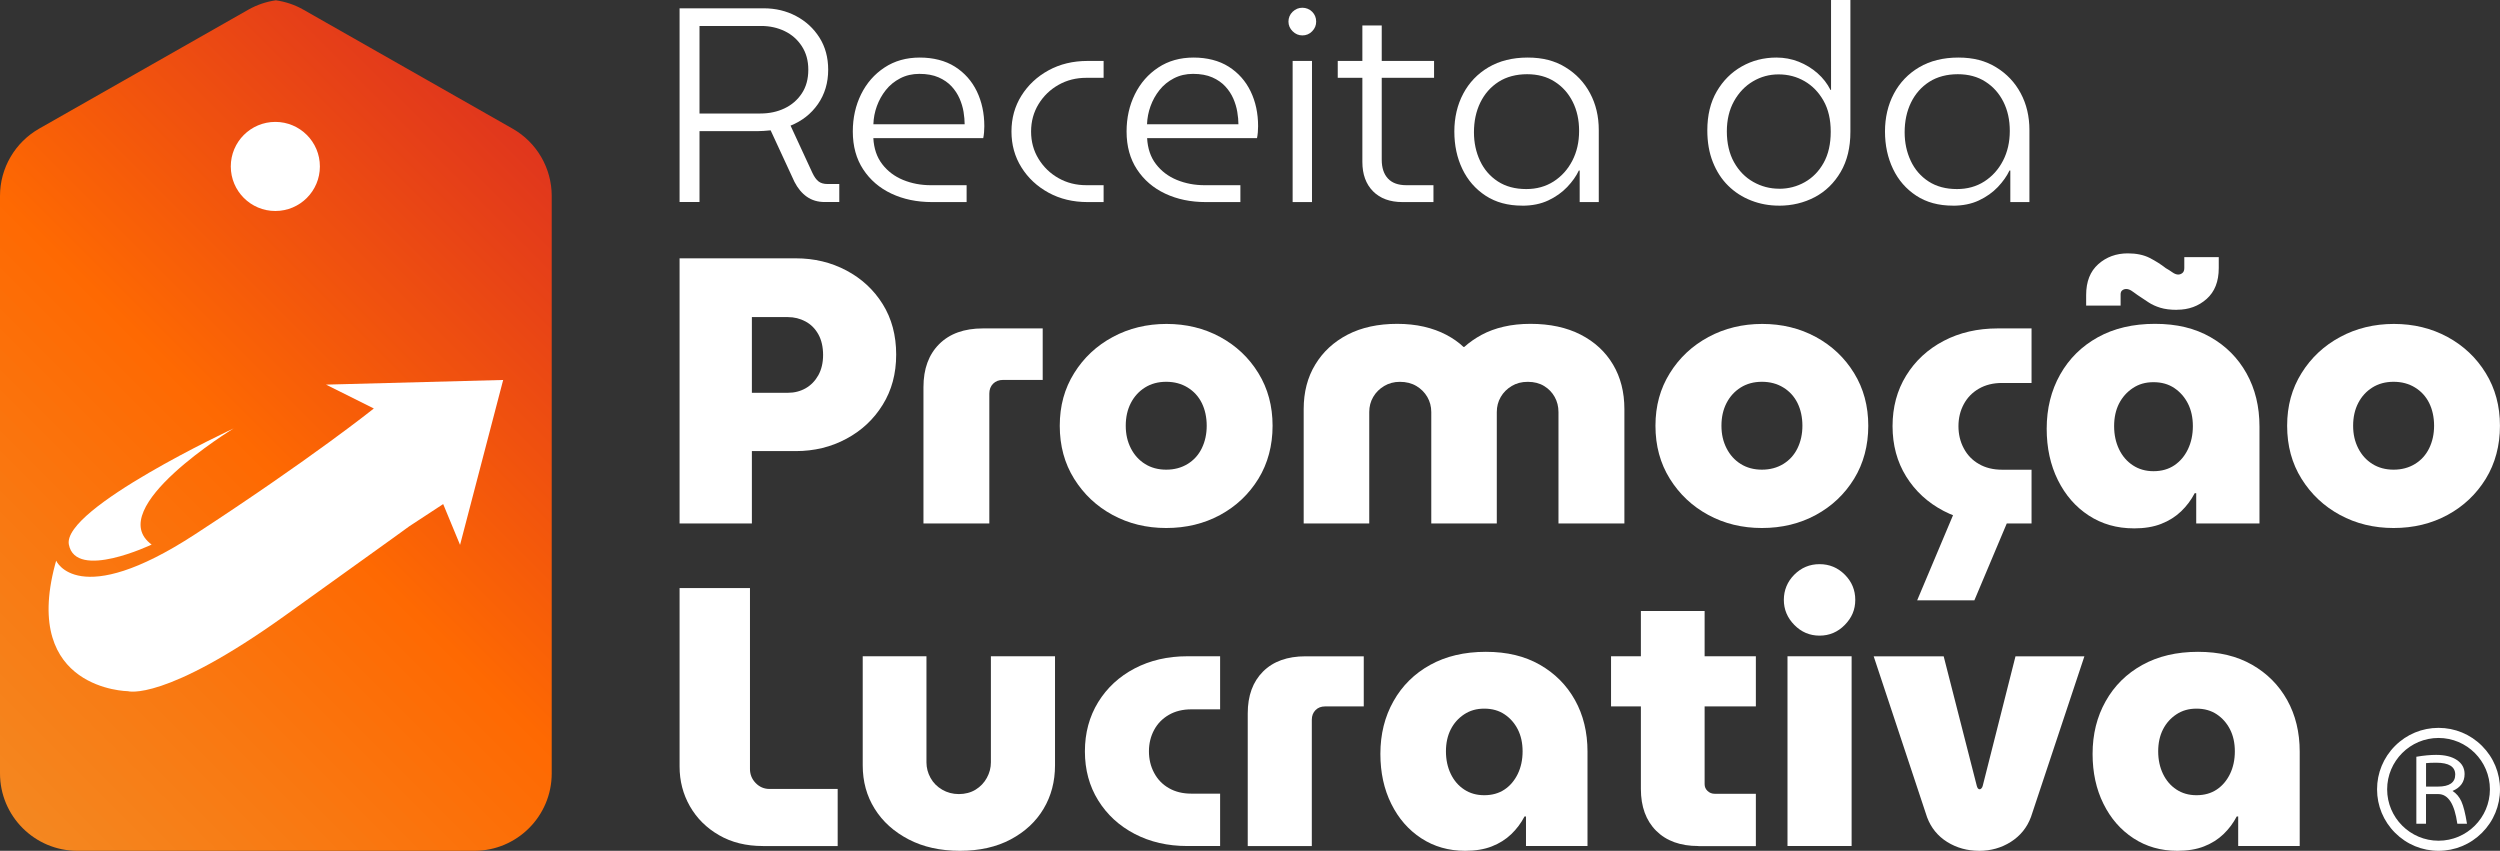
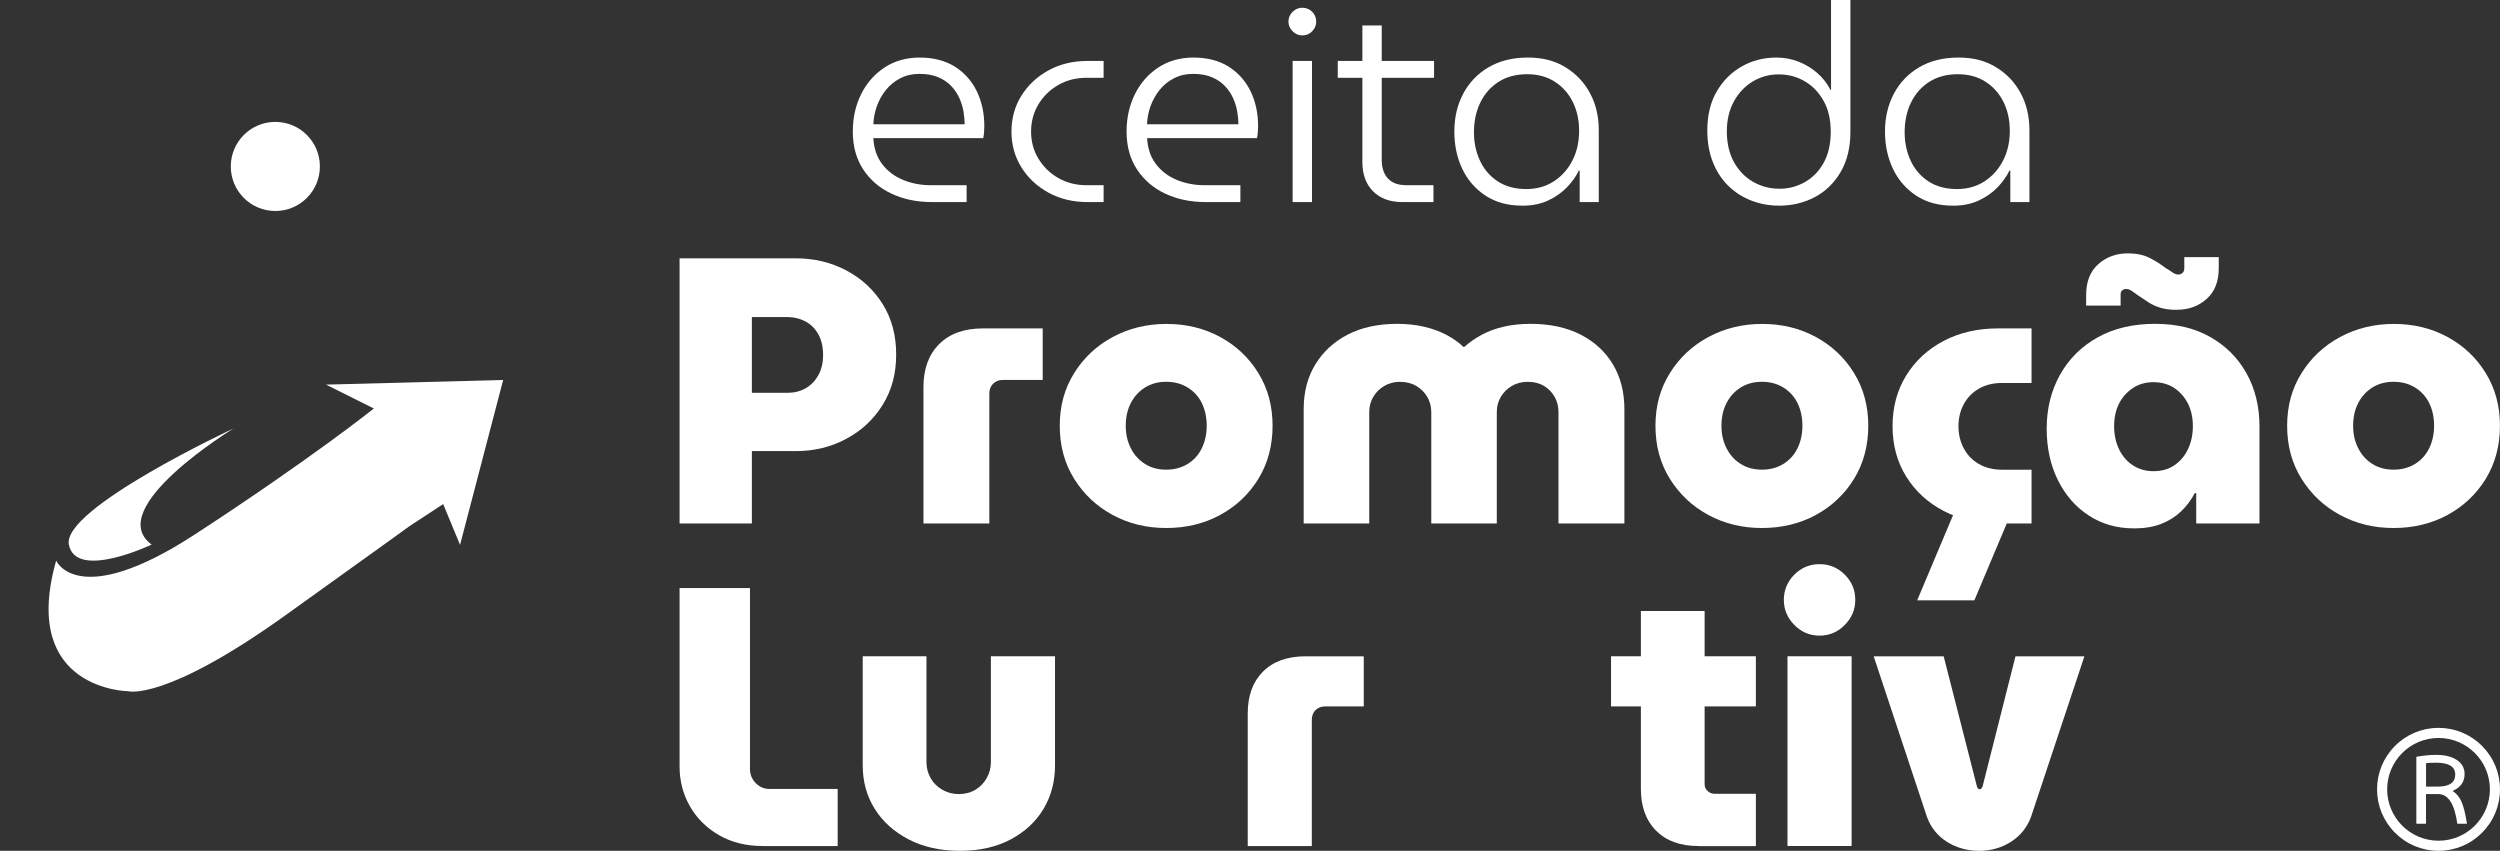
<svg xmlns="http://www.w3.org/2000/svg" id="Layer_1" data-name="Layer 1" viewBox="0 0 574.66 195.57">
  <rect x="0" y="0" width="574.66" height="195.57" fill="#333333" stroke="none" />
  <defs>
    <style>      .cls-1 {        fill: url(#linear-gradient);      }      .cls-1, .cls-2 {        stroke-width: 0px;      }      .cls-2 {        fill: #fff;      }    </style>
    <linearGradient id="linear-gradient" x1="-5.16" y1="179.98" x2="131.99" y2="42.83" gradientUnits="userSpaceOnUse">
      <stop offset="0" stop-color="#f48720" />
      <stop offset=".51" stop-color="#fe6902" />
      <stop offset="1" stop-color="#e0361d" />
    </linearGradient>
  </defs>
  <g>
-     <path class="cls-2" d="M156.21,46.45V1.91h19.34c2.71,0,5.2.59,7.44,1.78,2.25,1.19,4.04,2.84,5.38,4.96,1.34,2.12,2,4.58,2,7.38,0,3.01-.79,5.64-2.35,7.89-1.57,2.25-3.67,3.9-6.3,4.96l5.03,10.88c.42.89.89,1.54,1.4,1.94.51.4,1.21.6,2.1.6h2.67v4.14h-3.31c-1.61,0-2.99-.4-4.14-1.21-1.15-.81-2.1-1.95-2.86-3.44l-5.47-11.83c-.51.04-1.03.09-1.56.13-.53.04-1.05.06-1.56.06h-13.23v16.29h-4.58ZM160.79,26.09h14c2.04,0,3.88-.39,5.54-1.18,1.65-.78,2.98-1.93,3.98-3.44,1-1.51,1.49-3.32,1.49-5.44s-.5-3.88-1.49-5.41c-1-1.53-2.31-2.68-3.95-3.47-1.63-.78-3.43-1.18-5.38-1.18h-14.19v20.11Z" />
    <path class="cls-2" d="M214.23,46.45c-3.48,0-6.58-.65-9.32-1.94-2.74-1.29-4.9-3.15-6.49-5.57-1.59-2.42-2.39-5.32-2.39-8.72,0-3.14.64-5.99,1.91-8.56,1.27-2.57,3.06-4.61,5.38-6.14,2.31-1.53,5.02-2.29,8.11-2.29s5.87.7,8.08,2.1c2.2,1.4,3.88,3.29,5.03,5.66,1.14,2.38,1.72,5.05,1.72,8.02,0,.42-.02.89-.06,1.4-.04.51-.11.95-.19,1.34h-25.26c.13,2.38.8,4.37,2.04,5.98,1.23,1.61,2.83,2.82,4.8,3.63,1.97.81,4.1,1.21,6.39,1.21h8.21v3.88h-7.95ZM200.74,28.57h21c0-.85-.09-1.79-.25-2.83-.17-1.04-.48-2.07-.92-3.09-.45-1.02-1.06-1.95-1.84-2.8-.79-.85-1.78-1.54-2.99-2.07-1.21-.53-2.68-.8-4.42-.8-1.61,0-3.08.34-4.39,1.02-1.32.68-2.42,1.58-3.31,2.7-.89,1.12-1.58,2.36-2.07,3.72-.49,1.36-.75,2.74-.79,4.14Z" />
    <path class="cls-2" d="M249.99,46.45c-3.35,0-6.34-.72-8.97-2.16-2.63-1.44-4.71-3.38-6.23-5.82-1.53-2.44-2.29-5.19-2.29-8.24s.76-5.8,2.29-8.24c1.53-2.44,3.6-4.38,6.23-5.82,2.63-1.44,5.62-2.16,8.97-2.16h3.69v3.88h-4.01c-2.33,0-4.45.54-6.36,1.62-1.91,1.08-3.44,2.56-4.58,4.42-1.14,1.87-1.72,3.97-1.72,6.3s.57,4.43,1.72,6.3c1.15,1.87,2.67,3.34,4.58,4.42,1.91,1.08,4.03,1.62,6.36,1.62h4.01v3.88h-3.69Z" />
    <path class="cls-2" d="M277.16,46.45c-3.48,0-6.58-.65-9.32-1.94-2.74-1.29-4.9-3.15-6.49-5.57-1.59-2.42-2.39-5.32-2.39-8.72,0-3.14.64-5.99,1.91-8.56,1.27-2.57,3.06-4.61,5.38-6.14,2.31-1.53,5.02-2.29,8.11-2.29s5.87.7,8.08,2.1c2.2,1.4,3.88,3.29,5.03,5.66,1.15,2.38,1.72,5.05,1.72,8.02,0,.42-.02.89-.06,1.4s-.11.95-.19,1.34h-25.26c.13,2.38.8,4.37,2.04,5.98,1.23,1.61,2.83,2.82,4.8,3.63,1.97.81,4.1,1.21,6.39,1.21h8.21v3.88h-7.95ZM263.67,28.57h21c0-.85-.09-1.79-.26-2.83-.17-1.04-.48-2.07-.92-3.09-.45-1.02-1.06-1.95-1.85-2.8-.79-.85-1.78-1.54-2.99-2.07-1.21-.53-2.68-.8-4.42-.8-1.61,0-3.08.34-4.39,1.02-1.32.68-2.42,1.58-3.31,2.7-.89,1.12-1.58,2.36-2.07,3.72-.49,1.36-.75,2.74-.8,4.14Z" />
    <path class="cls-2" d="M299.36,8.14c-.85,0-1.59-.32-2.23-.95s-.96-1.38-.96-2.23.32-1.64.96-2.26c.64-.61,1.38-.92,2.23-.92s1.64.31,2.26.92c.61.62.92,1.37.92,2.26s-.31,1.59-.92,2.23c-.62.64-1.37.95-2.26.95ZM297.13,46.45V14h4.45v32.45h-4.45Z" />
    <path class="cls-2" d="M307.5,17.88v-3.88h22.14v3.88h-22.14ZM322.39,46.45c-2.89,0-5.14-.83-6.78-2.48-1.63-1.65-2.45-3.9-2.45-6.74V5.85h4.45v30.86c0,1.87.48,3.31,1.43,4.33.95,1.02,2.36,1.53,4.23,1.53h6.23v3.88h-7.13Z" />
    <path class="cls-2" d="M349.88,47.27c-3.27,0-6.07-.76-8.4-2.29-2.33-1.53-4.11-3.57-5.34-6.14-1.23-2.57-1.84-5.44-1.84-8.62s.68-6.12,2.04-8.68c1.36-2.57,3.3-4.59,5.82-6.08,2.52-1.48,5.52-2.23,9-2.23s6.25.74,8.68,2.23c2.44,1.49,4.33,3.48,5.66,5.98,1.34,2.5,2,5.32,2,8.46v16.54h-4.39v-7.25h-.19c-.59,1.27-1.48,2.54-2.67,3.79-1.19,1.25-2.64,2.28-4.36,3.09-1.72.81-3.72,1.21-6.01,1.21ZM350.83,43.46c2.37,0,4.47-.58,6.3-1.75,1.82-1.17,3.25-2.76,4.29-4.77,1.04-2.01,1.56-4.29,1.56-6.84s-.49-4.73-1.46-6.68c-.98-1.95-2.35-3.5-4.14-4.64-1.78-1.15-3.9-1.72-6.36-1.72s-4.73.58-6.55,1.75c-1.82,1.17-3.22,2.76-4.2,4.77-.98,2.02-1.46,4.29-1.46,6.84,0,2.38.47,4.56,1.4,6.55.93,1.99,2.3,3.57,4.1,4.74,1.8,1.17,3.98,1.75,6.52,1.75Z" />
    <path class="cls-2" d="M408.92,47.27c-2.25,0-4.38-.39-6.39-1.18-2.02-.78-3.78-1.92-5.28-3.4-1.51-1.48-2.68-3.3-3.53-5.44-.85-2.14-1.27-4.57-1.27-7.28,0-3.48.72-6.46,2.16-8.94,1.44-2.48,3.36-4.4,5.76-5.76,2.4-1.36,5.06-2.04,7.98-2.04,1.78,0,3.48.32,5.09.95,1.61.64,3.05,1.52,4.33,2.64,1.27,1.12,2.27,2.41,2.99,3.85h.13V0h4.45v30.29c0,3.61-.74,6.68-2.23,9.23-1.49,2.54-3.47,4.48-5.95,5.79-2.48,1.31-5.23,1.97-8.24,1.97ZM408.98,43.39c2.12,0,4.08-.51,5.89-1.53,1.8-1.02,3.25-2.5,4.33-4.45,1.08-1.95,1.62-4.33,1.62-7.13s-.55-5.17-1.66-7.13c-1.1-1.95-2.56-3.45-4.36-4.49-1.8-1.04-3.79-1.56-5.95-1.56s-4.08.53-5.89,1.59c-1.8,1.06-3.26,2.58-4.36,4.55-1.1,1.97-1.66,4.29-1.66,6.97s.55,5.12,1.66,7.09c1.1,1.97,2.58,3.48,4.42,4.52,1.84,1.04,3.83,1.56,5.95,1.56Z" />
    <path class="cls-2" d="M448.88,47.27c-3.27,0-6.07-.76-8.4-2.29-2.33-1.53-4.11-3.57-5.34-6.14-1.23-2.57-1.85-5.44-1.85-8.62s.68-6.12,2.04-8.68c1.36-2.57,3.3-4.59,5.82-6.08,2.52-1.48,5.52-2.23,9-2.23s6.25.74,8.68,2.23c2.44,1.49,4.33,3.48,5.66,5.98,1.34,2.5,2,5.32,2,8.46v16.54h-4.39v-7.25h-.19c-.6,1.27-1.49,2.54-2.67,3.79-1.19,1.25-2.64,2.28-4.36,3.09s-3.72,1.21-6.01,1.21ZM449.83,43.46c2.38,0,4.48-.58,6.3-1.75,1.82-1.17,3.25-2.76,4.29-4.77,1.04-2.01,1.56-4.29,1.56-6.84s-.49-4.73-1.46-6.68c-.98-1.95-2.35-3.5-4.14-4.64-1.78-1.15-3.9-1.72-6.36-1.72s-4.73.58-6.55,1.75c-1.82,1.17-3.22,2.76-4.2,4.77-.98,2.02-1.46,4.29-1.46,6.84,0,2.38.47,4.56,1.4,6.55.93,1.99,2.3,3.57,4.1,4.74,1.8,1.17,3.98,1.75,6.52,1.75Z" />
  </g>
  <g>
    <path class="cls-2" d="M175.35,194.47c-3.84,0-7.2-.83-10.08-2.5-2.88-1.66-5.11-3.88-6.69-6.65-1.58-2.77-2.37-5.81-2.37-9.15v-40.99h16.18v41.59c0,1.24.44,2.32,1.31,3.22.87.9,1.93,1.36,3.18,1.36h15.67v13.13h-17.19Z" />
    <path class="cls-2" d="M220.66,195.57c-4.52,0-8.46-.88-11.81-2.63-3.36-1.75-5.96-4.09-7.79-7.03-1.84-2.94-2.75-6.27-2.75-9.99v-25.07h14.65v24.39c0,1.24.31,2.43.93,3.56.62,1.13,1.51,2.03,2.67,2.71,1.16.68,2.44,1.02,3.85,1.02s2.75-.34,3.85-1.02c1.1-.68,1.96-1.58,2.58-2.71.62-1.13.93-2.31.93-3.56v-24.39h14.74v25.07c0,3.73-.88,7.06-2.63,9.99-1.75,2.94-4.26,5.28-7.54,7.03-3.28,1.75-7.17,2.63-11.69,2.63Z" />
-     <path class="cls-2" d="M272.92,194.47c-4.52,0-8.55-.93-12.11-2.79-3.56-1.86-6.35-4.43-8.38-7.71-2.03-3.27-3.05-7.03-3.05-11.26s1.02-8,3.05-11.31c2.03-3.3,4.83-5.89,8.38-7.75,3.56-1.86,7.59-2.8,12.11-2.8h7.54v12.2h-6.61c-1.98,0-3.7.42-5.17,1.27-1.47.85-2.6,2-3.39,3.47-.79,1.47-1.19,3.11-1.19,4.91s.39,3.46,1.19,4.95c.79,1.5,1.92,2.67,3.39,3.51,1.47.85,3.19,1.27,5.17,1.27h6.61v12.03h-7.54Z" />
    <path class="cls-2" d="M286.81,194.47v-30.49c0-4.07,1.17-7.27,3.51-9.61,2.34-2.34,5.6-3.51,9.78-3.51h13.38v11.52h-8.89c-.9,0-1.64.28-2.2.85-.56.57-.85,1.3-.85,2.2v29.05h-14.74Z" />
-     <path class="cls-2" d="M336.78,195.57c-3.78,0-7.14-.96-10.08-2.88-2.94-1.92-5.24-4.56-6.9-7.92-1.67-3.36-2.5-7.18-2.5-11.48,0-4.52,1-8.55,3.01-12.11,2-3.56,4.81-6.34,8.43-8.34,3.61-2,7.88-3.01,12.79-3.01s8.94.99,12.41,2.96c3.47,1.98,6.17,4.69,8.09,8.13,1.92,3.44,2.88,7.4,2.88,11.86v21.68h-14.14v-6.78h-.34c-.79,1.52-1.81,2.88-3.05,4.07-1.24,1.19-2.72,2.12-4.45,2.8-1.72.68-3.77,1.02-6.14,1.02ZM341.18,182.79c1.81,0,3.36-.44,4.66-1.31,1.3-.87,2.31-2.08,3.05-3.6.73-1.52,1.1-3.25,1.1-5.17s-.37-3.6-1.1-5.04c-.73-1.44-1.75-2.6-3.05-3.47-1.3-.87-2.85-1.31-4.66-1.31s-3.29.44-4.62,1.31c-1.33.88-2.36,2.03-3.09,3.47-.73,1.44-1.1,3.12-1.1,5.04s.37,3.64,1.1,5.17c.73,1.52,1.76,2.73,3.09,3.6,1.33.88,2.86,1.31,4.62,1.31Z" />
    <path class="cls-2" d="M370.32,162.37v-11.52h33.29v11.52h-33.29ZM390.39,194.47c-4.12,0-7.36-1.17-9.7-3.51-2.34-2.34-3.51-5.55-3.51-9.61v-40.91h14.65v39.81c0,.62.22,1.14.68,1.57.45.42.99.64,1.61.64h9.49v12.03h-13.21Z" />
    <path class="cls-2" d="M418.25,146.11c-2.26,0-4.19-.82-5.8-2.46-1.61-1.64-2.41-3.56-2.41-5.76s.8-4.19,2.41-5.8c1.61-1.61,3.54-2.41,5.8-2.41s4.19.8,5.8,2.41c1.61,1.61,2.41,3.54,2.41,5.8s-.8,4.12-2.41,5.76c-1.61,1.64-3.54,2.46-5.8,2.46ZM410.88,194.47v-43.62h14.74v43.62h-14.74Z" />
    <path class="cls-2" d="M454.92,195.57c-2.71,0-5.15-.68-7.33-2.03-2.17-1.36-3.71-3.25-4.62-5.67l-12.28-37.01h16.09l7.62,29.81c.06.23.14.41.25.55.11.14.25.21.42.21.11,0,.24-.07.38-.21s.24-.32.3-.55l7.54-29.81h15.84l-12.28,36.93c-.9,2.43-2.44,4.33-4.62,5.72-2.17,1.38-4.62,2.07-7.33,2.07Z" />
-     <path class="cls-2" d="M500.49,195.57c-3.78,0-7.14-.96-10.08-2.88-2.94-1.92-5.24-4.56-6.9-7.92-1.67-3.36-2.5-7.18-2.5-11.48,0-4.52,1-8.55,3.01-12.11,2-3.56,4.81-6.34,8.43-8.34,3.61-2,7.88-3.01,12.79-3.01s8.94.99,12.41,2.96c3.47,1.98,6.17,4.69,8.09,8.13,1.92,3.44,2.88,7.4,2.88,11.86v21.68h-14.14v-6.78h-.34c-.79,1.52-1.81,2.88-3.05,4.07-1.24,1.19-2.72,2.12-4.45,2.8-1.72.68-3.77,1.02-6.14,1.02ZM504.9,182.79c1.81,0,3.36-.44,4.66-1.31,1.3-.87,2.31-2.08,3.05-3.6.73-1.52,1.1-3.25,1.1-5.17s-.37-3.6-1.1-5.04c-.73-1.44-1.75-2.6-3.05-3.47-1.3-.87-2.85-1.31-4.66-1.31s-3.29.44-4.62,1.31c-1.33.88-2.36,2.03-3.09,3.47-.73,1.44-1.1,3.12-1.1,5.04s.37,3.64,1.1,5.17c.73,1.52,1.76,2.73,3.09,3.6,1.33.88,2.86,1.31,4.62,1.31Z" />
  </g>
  <g>
    <path class="cls-2" d="M156.21,120.32v-60.94h26.72c4.24,0,8.11.93,11.62,2.79,3.51,1.86,6.3,4.44,8.36,7.75,2.06,3.31,3.09,7.17,3.09,11.58s-1.03,8.2-3.09,11.53c-2.06,3.34-4.85,5.95-8.36,7.83-3.51,1.89-7.39,2.83-11.62,2.83h-10.1v16.63h-16.63ZM172.83,90.29h8.27c1.51,0,2.87-.35,4.09-1.04,1.22-.7,2.19-1.7,2.92-3,.72-1.31,1.09-2.86,1.09-4.66s-.36-3.44-1.09-4.74c-.73-1.31-1.71-2.29-2.96-2.96-1.25-.67-2.6-1-4.05-1h-8.27v17.41Z" />
    <path class="cls-2" d="M212.27,120.32v-31.34c0-4.18,1.2-7.47,3.61-9.88,2.41-2.41,5.76-3.61,10.05-3.61h13.75v11.84h-9.14c-.93,0-1.68.29-2.26.87-.58.58-.87,1.34-.87,2.26v29.86h-15.15Z" />
    <path class="cls-2" d="M268.07,121.37c-4.53,0-8.63-1-12.32-3-3.69-2-6.63-4.77-8.84-8.31-2.21-3.54-3.31-7.6-3.31-12.19s1.1-8.56,3.31-12.1c2.2-3.54,5.16-6.31,8.88-8.31,3.71-2,7.84-3,12.36-3s8.63,1,12.32,3c3.68,2,6.62,4.77,8.79,8.31,2.18,3.54,3.26,7.57,3.26,12.1s-1.09,8.65-3.26,12.19c-2.18,3.54-5.11,6.31-8.79,8.31-3.69,2-7.82,3-12.4,3ZM268.07,107.96c1.86,0,3.5-.44,4.92-1.31,1.42-.87,2.51-2.07,3.26-3.61.75-1.54,1.13-3.26,1.13-5.18s-.38-3.71-1.13-5.22c-.75-1.51-1.84-2.7-3.26-3.57-1.42-.87-3.06-1.31-4.92-1.31s-3.48.44-4.87,1.31-2.48,2.06-3.26,3.57c-.78,1.51-1.17,3.25-1.17,5.22s.39,3.64,1.17,5.18c.78,1.54,1.87,2.74,3.26,3.61s3.02,1.31,4.87,1.31Z" />
    <path class="cls-2" d="M299.67,120.32v-26.29c0-3.89.88-7.3,2.66-10.23,1.77-2.93,4.25-5.22,7.44-6.88,3.19-1.65,6.99-2.48,11.4-2.48,2.21,0,4.25.22,6.14.65,1.89.44,3.6,1.06,5.14,1.87,1.54.81,2.86,1.74,3.96,2.79h.17c1.16-1.04,2.49-1.97,4-2.79,1.51-.81,3.21-1.44,5.09-1.87,1.89-.44,3.93-.65,6.14-.65,4.47,0,8.31.83,11.53,2.48,3.22,1.65,5.7,3.95,7.44,6.88,1.74,2.93,2.61,6.34,2.61,10.23v26.29h-15.15v-25.59c0-1.28-.29-2.44-.87-3.48-.58-1.04-1.39-1.89-2.44-2.52-1.04-.64-2.29-.96-3.74-.96s-2.63.32-3.7.96c-1.07.64-1.92,1.48-2.52,2.52-.61,1.04-.91,2.21-.91,3.48v25.59h-15.06v-25.59c0-1.28-.31-2.44-.91-3.48-.61-1.04-1.45-1.89-2.52-2.52-1.07-.64-2.34-.96-3.79-.96-1.34,0-2.54.32-3.61.96-1.07.64-1.92,1.48-2.52,2.52-.61,1.04-.91,2.21-.91,3.48v25.59h-15.06Z" />
    <path class="cls-2" d="M405,121.37c-4.53,0-8.63-1-12.32-3-3.69-2-6.63-4.77-8.84-8.31-2.21-3.54-3.31-7.6-3.31-12.19s1.1-8.56,3.31-12.1c2.2-3.54,5.16-6.31,8.88-8.31,3.71-2,7.84-3,12.36-3s8.63,1,12.32,3c3.68,2,6.62,4.77,8.79,8.31,2.18,3.54,3.26,7.57,3.26,12.1s-1.09,8.65-3.26,12.19c-2.18,3.54-5.11,6.31-8.79,8.31-3.69,2-7.82,3-12.4,3ZM405,107.96c1.86,0,3.5-.44,4.92-1.31,1.42-.87,2.51-2.07,3.26-3.61.75-1.54,1.13-3.26,1.13-5.18s-.38-3.71-1.13-5.22c-.75-1.51-1.84-2.7-3.26-3.57-1.42-.87-3.06-1.31-4.92-1.31s-3.48.44-4.87,1.31-2.48,2.06-3.26,3.57c-.78,1.51-1.17,3.25-1.17,5.22s.39,3.64,1.17,5.18c.78,1.54,1.87,2.74,3.26,3.61s3.02,1.31,4.87,1.31Z" />
    <path class="cls-2" d="M459.23,120.32c-4.64,0-8.79-.96-12.45-2.87-3.66-1.91-6.53-4.56-8.62-7.92-2.09-3.37-3.13-7.23-3.13-11.58s1.04-8.23,3.13-11.62c2.09-3.39,4.96-6.05,8.62-7.97s7.8-2.87,12.45-2.87h7.75v12.54h-6.79c-2.03,0-3.8.44-5.31,1.31-1.51.87-2.67,2.06-3.48,3.57-.81,1.51-1.22,3.19-1.22,5.05s.4,3.56,1.22,5.09c.81,1.54,1.97,2.74,3.48,3.61,1.51.87,3.28,1.31,5.31,1.31h6.79v12.36h-7.75ZM440.69,137.99l8.62-20.46h13.15l-8.62,20.46h-13.14Z" />
    <path class="cls-2" d="M490.48,121.45c-3.89,0-7.34-.99-10.36-2.96-3.02-1.97-5.38-4.69-7.09-8.14-1.71-3.45-2.57-7.38-2.57-11.8,0-4.64,1.03-8.79,3.09-12.45,2.06-3.66,4.95-6.51,8.66-8.57,3.71-2.06,8.1-3.09,13.14-3.09s9.18,1.02,12.75,3.05c3.57,2.03,6.34,4.82,8.31,8.36,1.97,3.54,2.96,7.6,2.96,12.19v22.29h-14.54v-6.96h-.35c-.81,1.57-1.86,2.96-3.13,4.18-1.28,1.22-2.8,2.18-4.57,2.87-1.77.7-3.87,1.04-6.31,1.04ZM500.41,71.22c-1.51,0-2.79-.16-3.83-.48-1.04-.32-1.96-.74-2.74-1.26-.78-.52-1.61-1.07-2.48-1.65-.47-.35-.91-.67-1.35-.96-.44-.29-.86-.44-1.26-.44-.35,0-.65.1-.91.3-.26.2-.39.51-.39.91v2.61h-7.92v-2.44c0-3.08.93-5.44,2.79-7.09,1.86-1.65,4.12-2.48,6.79-2.48,1.97,0,3.64.35,5.01,1.04,1.36.7,2.6,1.48,3.7,2.35.52.29,1.03.61,1.52.96.49.35.94.52,1.35.52.35,0,.67-.12.96-.35.29-.23.44-.61.44-1.13v-2.52h7.92v2.52c0,3.08-.93,5.44-2.79,7.09-1.86,1.65-4.12,2.48-6.79,2.48ZM495.01,108.31c1.86,0,3.45-.45,4.79-1.35,1.33-.9,2.38-2.13,3.13-3.7.75-1.57,1.13-3.34,1.13-5.31s-.38-3.7-1.13-5.18c-.75-1.48-1.8-2.67-3.13-3.57-1.34-.9-2.93-1.35-4.79-1.35s-3.38.45-4.74,1.35c-1.36.9-2.42,2.09-3.18,3.57-.75,1.48-1.13,3.21-1.13,5.18s.38,3.74,1.13,5.31c.75,1.57,1.81,2.8,3.18,3.7,1.36.9,2.95,1.35,4.74,1.35Z" />
    <path class="cls-2" d="M550.2,121.37c-4.53,0-8.63-1-12.32-3-3.69-2-6.63-4.77-8.84-8.31-2.21-3.54-3.31-7.6-3.31-12.19s1.1-8.56,3.31-12.1c2.2-3.54,5.16-6.31,8.88-8.31,3.71-2,7.84-3,12.36-3s8.63,1,12.32,3c3.68,2,6.62,4.77,8.79,8.31,2.18,3.54,3.26,7.57,3.26,12.1s-1.09,8.65-3.26,12.19c-2.18,3.54-5.11,6.31-8.79,8.31-3.69,2-7.82,3-12.4,3ZM550.2,107.96c1.86,0,3.5-.44,4.92-1.31,1.42-.87,2.51-2.07,3.26-3.61.75-1.54,1.13-3.26,1.13-5.18s-.38-3.71-1.13-5.22c-.75-1.51-1.84-2.7-3.26-3.57-1.42-.87-3.06-1.31-4.92-1.31s-3.48.44-4.87,1.31c-1.39.87-2.48,2.06-3.26,3.57-.78,1.51-1.17,3.25-1.17,5.22s.39,3.64,1.17,5.18c.78,1.54,1.87,2.74,3.26,3.61,1.39.87,3.02,1.31,4.87,1.31Z" />
  </g>
  <g>
    <path class="cls-2" d="M570.52,171.45c-2.67-2.67-6.22-4.14-9.99-4.14s-7.32,1.47-9.99,4.14c-2.67,2.67-4.14,6.22-4.14,9.99s1.47,7.32,4.14,9.99c2.67,2.67,6.22,4.14,9.99,4.14s7.32-1.47,9.99-4.14c2.67-2.67,4.14-6.22,4.14-9.99s-1.47-7.32-4.14-9.99ZM560.53,193.25c-6.51,0-11.81-5.3-11.81-11.81s5.3-11.81,11.81-11.81,11.81,5.3,11.81,11.81-5.3,11.81-11.81,11.81Z" />
    <path class="cls-2" d="M563.77,181.8c1.84-.79,2.75-2.08,2.75-3.88,0-1.36-.59-2.43-1.77-3.22-1.18-.79-2.77-1.18-4.77-1.18-1.34,0-2.86.14-4.55.43v15.39h2.22v-6.81h2.82c2.28,0,3.74,2.27,4.38,6.81h2.22c-.38-2.37-.81-4.08-1.29-5.13-.48-1.05-1.16-1.85-2.03-2.4ZM560.38,180.81h-2.72v-5.39c.61-.07,1.39-.1,2.33-.1,2.92,0,4.38.91,4.38,2.73s-1.33,2.76-3.99,2.76Z" />
  </g>
-   <path class="cls-1" d="M117.82,29.57L69.73,2.22c-1.98-1.13-4.13-1.84-6.32-2.15-2.19.31-4.34,1.03-6.32,2.15L9,29.57C3.44,32.74,0,38.64,0,45.04v132.73c0,9.83,7.97,17.8,17.8,17.8h91.22c9.83,0,17.8-7.97,17.8-17.8V45.04c0-6.4-3.44-12.31-9-15.47Z" />
  <circle class="cls-2" cx="63.29" cy="38.26" r="10.24" />
  <g>
    <path class="cls-2" d="M74.94,88.41l10.99,5.49s-14.2,11.39-41.13,28.94c-26.93,17.55-31.89,6.04-31.89,6.04l-.26.93c-7.64,28.8,16.75,29.07,16.75,29.07,0,0,8.33,2.52,36.17-17.42,27.84-19.94,28.53-20.5,28.53-20.5l7.77-5.09,3.88,9.38,9.91-37.91-40.73,1.07Z" />
    <path class="cls-2" d="M34.86,125.18c-11.34-8.31,18.84-26.7,18.84-26.7,0,0-39.47,18.4-37.87,26.7,1.61,8.31,19.02,0,19.02,0Z" />
  </g>
</svg>